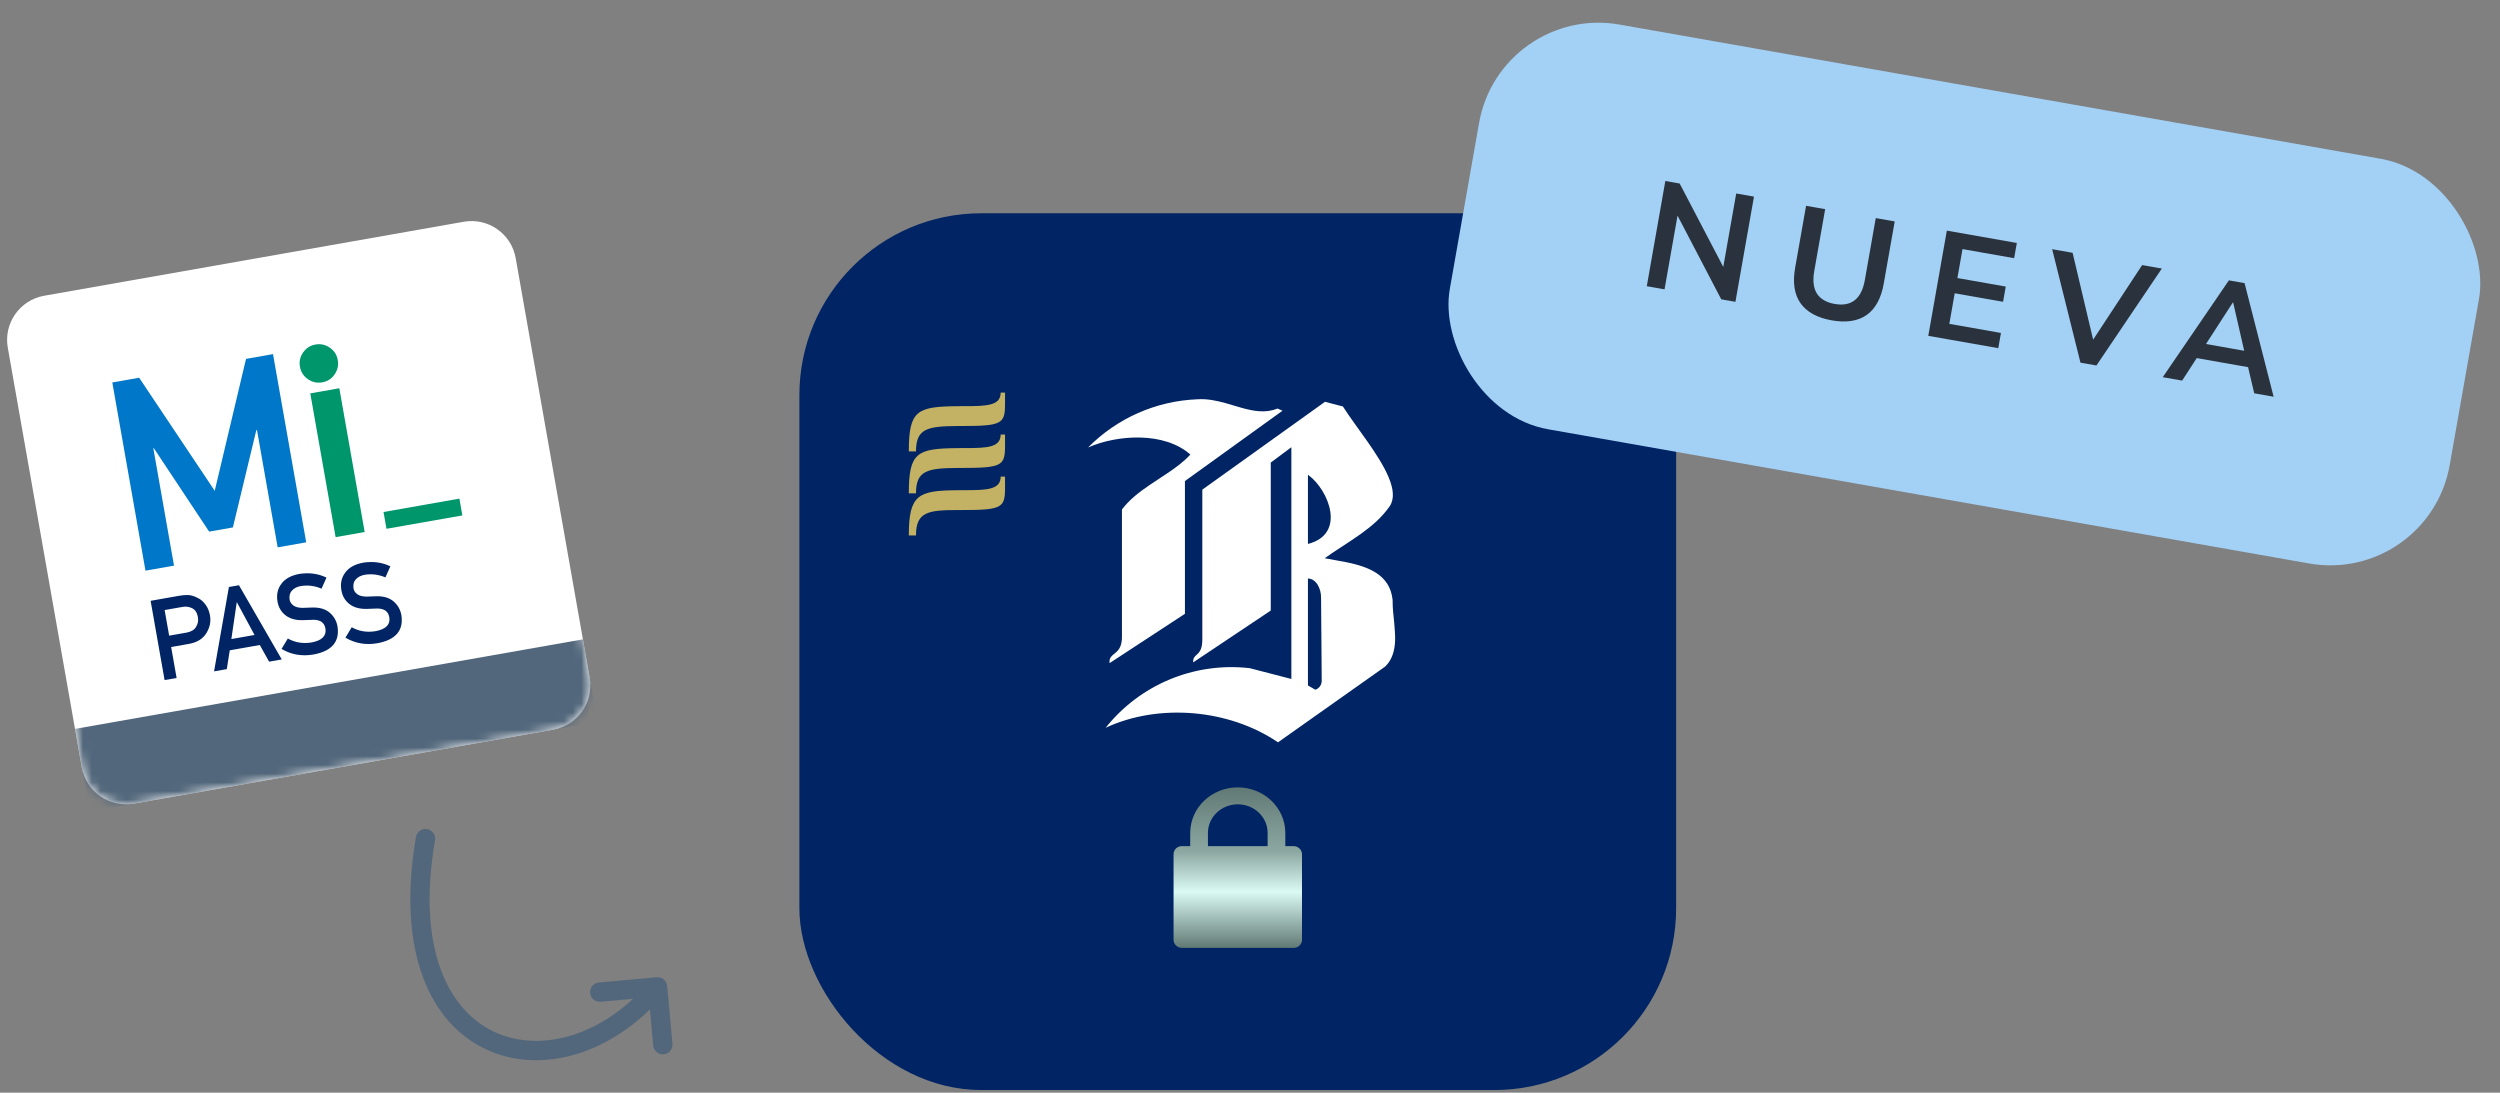
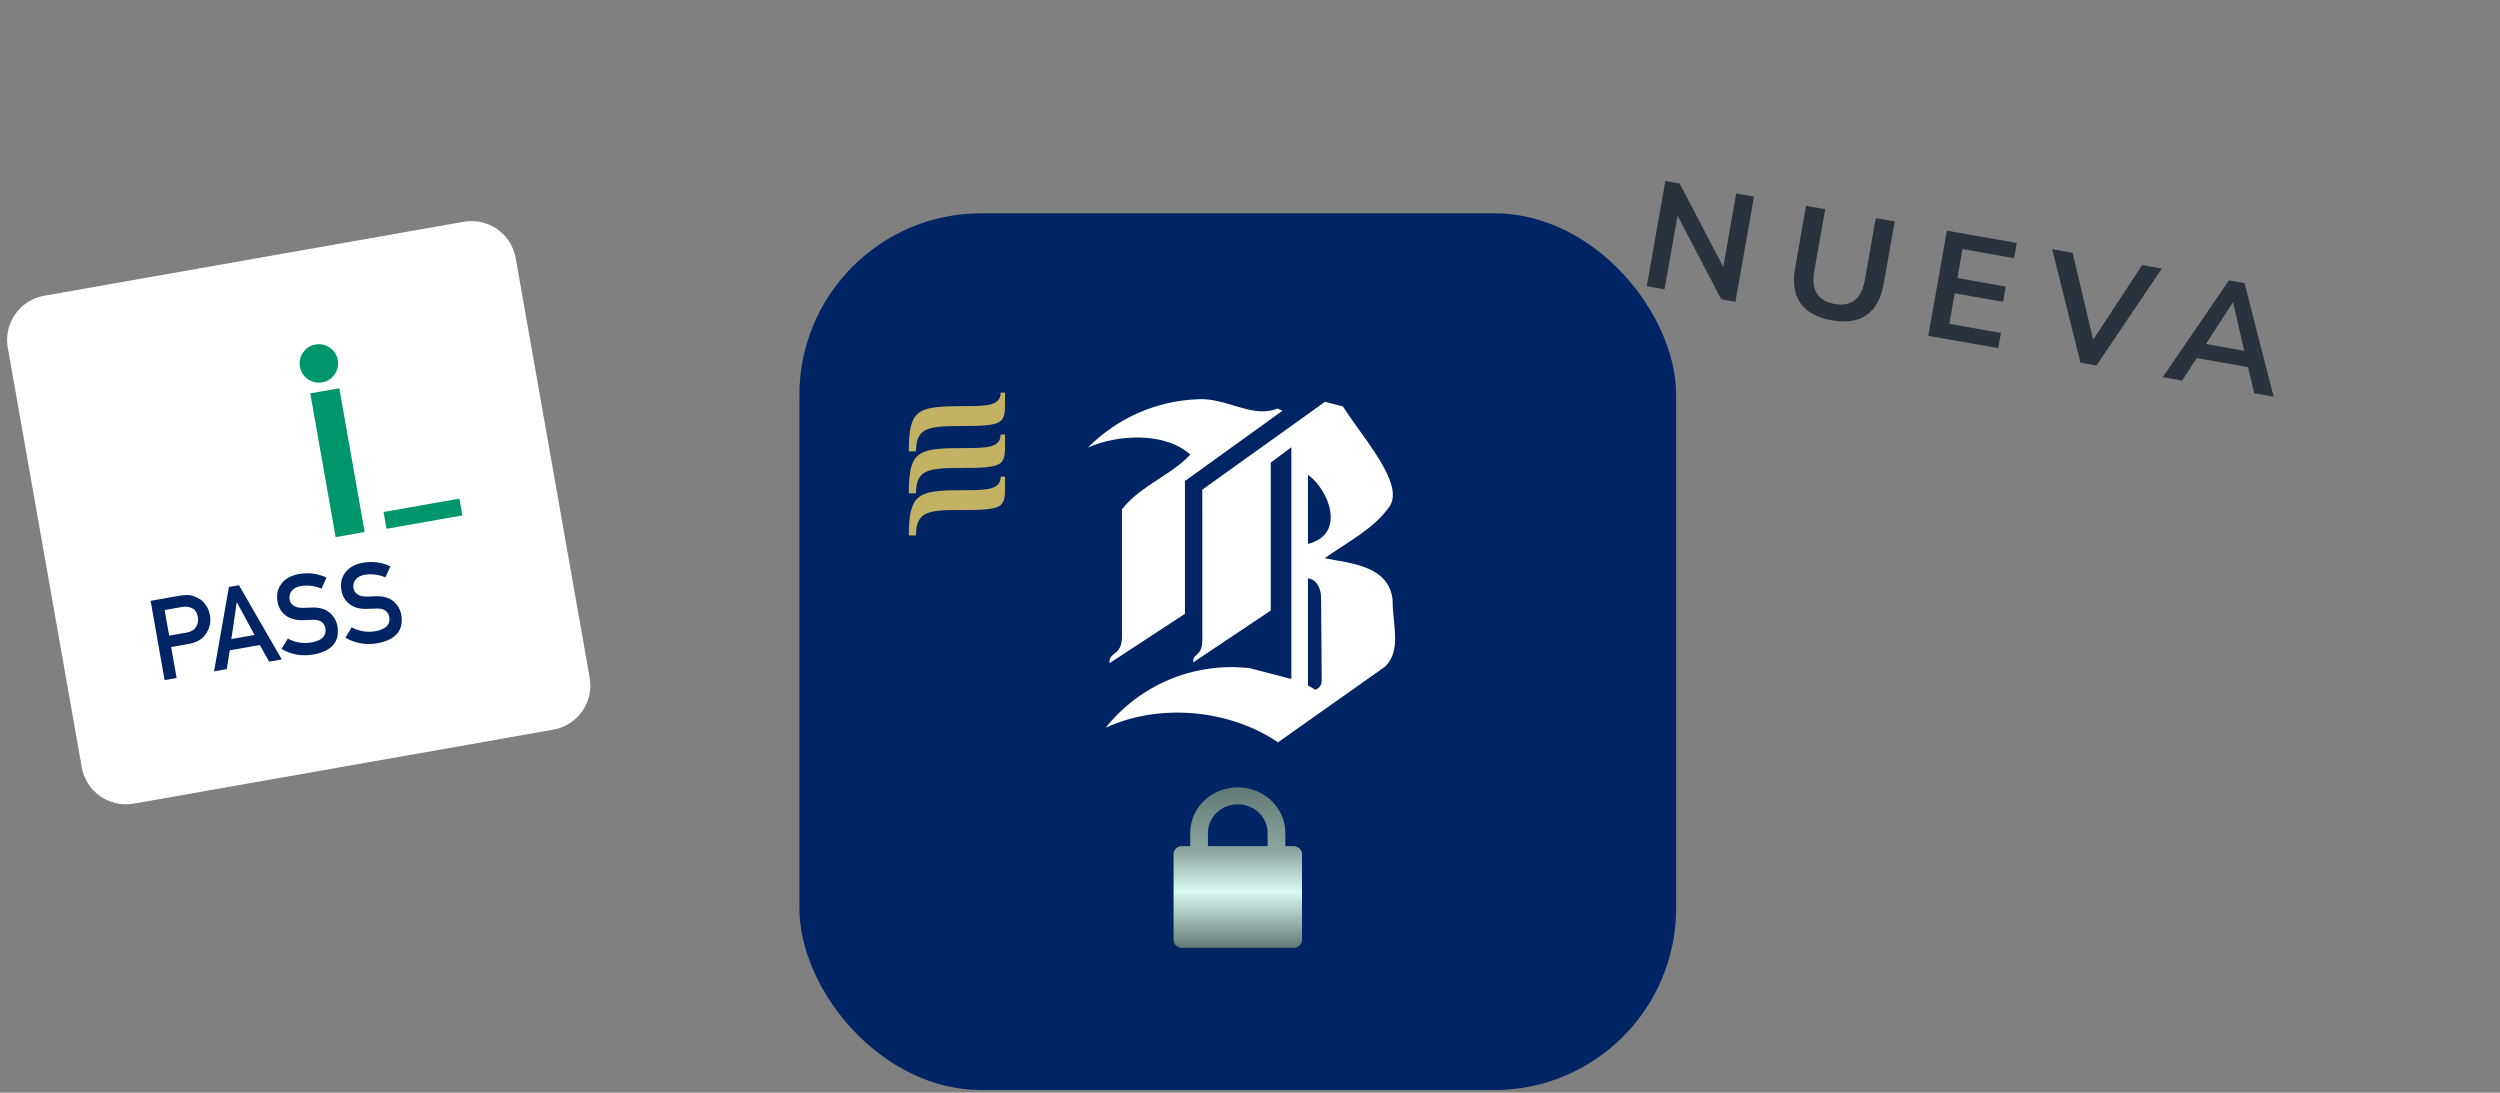
<svg xmlns="http://www.w3.org/2000/svg" width="286" height="125" viewBox="0 0 286 125" fill="none">
  <rect x="0" y="0" width="286" height="125" fill="#808080" stroke="none" />
  <rect x="91.45" y="24.399" width="100.301" height="100.301" rx="20.803" fill="#002464" />
  <path fill-rule="evenodd" clip-rule="evenodd" d="M151.581 45.965L153.628 46.501C154.508 47.863 155.487 49.157 156.418 50.484C158.389 53.305 160.106 56.181 158.996 57.893C158.116 59.171 156.926 60.189 155.649 61.103C154.864 61.657 154.059 62.182 153.253 62.706C152.667 63.087 152.091 63.468 151.546 63.861C152.405 64.03 153.27 64.163 154.127 64.338C156.538 64.843 158.986 65.749 159.305 68.558L159.317 68.676L159.316 68.745C159.309 69.183 159.342 69.653 159.387 70.14L159.492 71.171C159.542 71.859 159.618 72.544 159.602 73.235C159.57 74.347 159.293 75.456 158.468 76.251L146.203 84.922C140.617 81.125 132.58 80.419 126.488 83.256C130.401 78.341 136.544 75.767 142.778 76.418L142.967 76.438L147.732 77.675V51.163L145.374 52.919V69.847L136.497 75.781C136.479 75.424 136.573 75.235 136.711 75.082C136.847 74.954 136.987 74.832 137.112 74.694C137.336 74.443 137.536 74.056 137.545 73.206L137.546 56.015L151.581 45.965ZM149.628 66.18V78.419L150.475 78.904V78.906C150.904 78.762 151.195 78.363 151.203 77.911L151.203 77.704L151.186 75.365L151.13 68.446C151.159 67.345 150.585 66.231 149.658 66.182L149.628 66.18ZM146.145 46.736L146.721 46.985L135.556 55.032V70.218L126.937 75.862C126.885 75.406 127.042 75.171 127.269 74.964L127.677 74.622C128.019 74.316 128.35 73.879 128.35 72.874V58.285C129.191 57.16 130.353 56.273 131.574 55.447C131.864 55.251 132.156 55.059 132.448 54.867L133.608 54.099C134.56 53.455 135.459 52.786 136.176 52.002C133.233 49.379 127.849 49.701 124.474 51.194C127.796 47.834 132.267 45.862 136.984 45.678C138.084 45.604 139.141 45.823 140.168 46.107C140.781 46.279 141.392 46.464 142.003 46.644C143.419 47.042 144.787 47.292 146.145 46.736ZM149.628 54.311V62.228C154.049 61.1 151.998 56.06 149.697 54.362L149.628 54.311Z" fill="white" />
  <path fill-rule="evenodd" clip-rule="evenodd" d="M147.04 96.797H147.958C148.482 96.785 148.921 97.175 148.947 97.677V107.559C148.938 107.801 148.829 108.031 148.643 108.196C148.458 108.361 148.211 108.448 147.958 108.439H135.244C134.719 108.451 134.281 108.061 134.255 107.559V97.677C134.263 97.434 134.373 97.205 134.558 97.04C134.744 96.875 134.991 96.787 135.244 96.797H136.161V95.286C136.161 92.407 138.597 90.074 141.601 90.074C144.605 90.074 147.04 92.407 147.04 95.286V96.797ZM138.188 95.286V96.797H145.016V95.286C145.016 93.479 143.487 92.014 141.602 92.014C139.716 92.014 138.188 93.479 138.188 95.286Z" fill="url(#paint0_linear_2632_19876)" />
  <path fill-rule="evenodd" clip-rule="evenodd" d="M114.977 44.914H114.477C114.477 46.383 112.954 46.465 110.423 46.465C110.056 46.465 109.992 46.465 109.927 46.465C109.87 46.466 109.813 46.467 109.542 46.469C104.895 46.51 103.968 46.954 103.968 51.643H104.789C104.789 49.023 106.09 48.762 109.542 48.737C109.769 48.736 109.77 48.735 109.772 48.735C109.773 48.734 109.775 48.735 110.064 48.735C114.629 48.735 114.977 48.478 114.977 46.19V45.693V45.27V45.121V44.914ZM114.477 49.71H114.977V49.917V50.066V50.489V50.985C114.977 53.274 114.63 53.531 110.064 53.531C109.902 53.531 109.83 53.531 109.798 53.53C109.773 53.53 109.772 53.53 109.772 53.531L109.772 53.531C109.77 53.531 109.766 53.531 109.542 53.533C106.09 53.558 104.789 53.819 104.789 56.439H103.968C103.968 51.75 104.896 51.306 109.542 51.265C109.708 51.263 109.794 51.262 109.849 51.262C109.883 51.261 109.905 51.261 109.927 51.261C109.967 51.261 110.007 51.261 110.118 51.261C110.187 51.261 110.283 51.261 110.424 51.261C112.955 51.261 114.477 51.179 114.477 49.71ZM114.477 54.527H114.977V54.734V54.883V55.306V55.802C114.977 58.091 114.63 58.348 110.064 58.348C109.775 58.348 109.773 58.348 109.772 58.349C109.77 58.349 109.769 58.35 109.542 58.35C106.168 58.35 104.789 58.565 104.789 61.256H103.968C103.968 56.567 105.047 56.112 109.542 56.082C109.746 56.081 109.829 56.08 109.882 56.079C109.899 56.079 109.913 56.079 109.927 56.079C109.989 56.078 110.051 56.078 110.385 56.078H110.424C112.955 56.078 114.477 55.996 114.477 54.527Z" fill="#C4B264" />
-   <path d="M48.862 94.846C48.26 94.743 47.688 95.147 47.585 95.75C45.333 108.889 49.215 117.105 55.68 120.081C61.456 122.739 68.756 120.94 74.349 115.478L74.725 119.61C74.78 120.218 75.318 120.666 75.927 120.611C76.535 120.556 76.984 120.018 76.928 119.409L76.327 112.799C76.272 112.191 75.734 111.742 75.126 111.797L68.515 112.398C67.907 112.454 67.458 112.992 67.514 113.6C67.569 114.209 68.107 114.657 68.716 114.602L72.417 114.265C67.378 118.958 61.213 120.192 56.605 118.071C51.454 115.699 47.593 108.795 49.766 96.124C49.869 95.521 49.465 94.95 48.862 94.846Z" fill="#52677B" />
  <path fill-rule="evenodd" clip-rule="evenodd" d="M0.891 39.776C0.399 36.986 2.262 34.325 5.053 33.833L53.051 25.369C55.842 24.877 58.503 26.74 58.995 29.531L67.458 77.53C67.95 80.32 66.087 82.981 63.297 83.473L15.298 91.937C12.507 92.429 9.846 90.566 9.354 87.775L0.891 39.776Z" fill="white" />
  <mask id="mask0_2632_19876" style="mask-type:luminance" maskUnits="userSpaceOnUse" x="0" y="25" width="68" height="68">
    <path fill-rule="evenodd" clip-rule="evenodd" d="M0.891 39.776C0.399 36.986 2.262 34.325 5.053 33.833L53.051 25.369C55.842 24.877 58.503 26.74 58.995 29.531L67.458 77.53C67.95 80.32 66.087 82.981 63.297 83.473L15.298 91.937C12.507 92.429 9.846 90.566 9.354 87.775L0.891 39.776Z" fill="white" />
  </mask>
  <g mask="url(#mask0_2632_19876)">
    <path fill-rule="evenodd" clip-rule="evenodd" d="M38.818 44.416L41.718 60.862L38.395 61.448L35.496 45.002L38.818 44.416ZM34.31 41.936C34.208 41.355 34.331 40.816 34.679 40.318C35.028 39.819 35.498 39.518 36.088 39.414C36.689 39.308 37.238 39.43 37.736 39.779C38.233 40.117 38.533 40.587 38.639 41.188C38.745 41.788 38.624 42.337 38.275 42.835C37.936 43.332 37.467 43.633 36.866 43.739C36.266 43.844 35.716 43.723 35.218 43.374C34.72 43.026 34.418 42.546 34.31 41.936ZM44.213 60.494L52.893 58.964L52.555 57.042L43.875 58.573L44.213 60.494Z" fill="#00966C" />
-     <path fill-rule="evenodd" clip-rule="evenodd" d="M16.643 65.283L19.907 64.708L17.54 51.284L17.599 51.274L23.926 60.817L26.643 60.338L29.324 49.206L29.398 49.193L31.765 62.617L35.029 62.041L31.232 40.51L28.146 41.055L24.565 56.151L15.918 43.211L12.847 43.752L16.643 65.283Z" fill="#0077C8" />
    <path fill-rule="evenodd" clip-rule="evenodd" d="M32.928 73.045C33.754 73.511 34.665 73.66 35.662 73.493C36.837 73.269 37.36 72.743 37.231 71.915C37.12 71.237 36.654 70.9 35.834 70.904C35.46 70.918 35.05 70.933 34.604 70.948C33.801 70.957 33.158 70.773 32.672 70.397C32.172 70.01 31.864 69.487 31.748 68.828C31.608 68.036 31.759 67.351 32.2 66.773C32.625 66.202 33.306 65.83 34.242 65.656C35.374 65.482 36.41 65.622 37.349 66.077L36.784 67.344C36.025 67.016 35.235 66.915 34.416 67.043C33.992 67.118 33.659 67.285 33.414 67.547C33.158 67.818 33.065 68.173 33.133 68.609C33.179 68.871 33.323 69.089 33.563 69.265C33.804 69.445 34.156 69.537 34.619 69.54C34.875 69.538 35.223 69.526 35.664 69.504C36.535 69.47 37.217 69.664 37.71 70.086C38.198 70.5 38.498 71.028 38.612 71.671C38.872 73.413 37.965 74.479 35.892 74.87C34.548 75.107 33.32 74.896 32.208 74.237L32.928 73.045ZM26.284 74.397L29.724 73.79L30.784 75.694L32.233 75.438L27.338 66.951L26.187 67.153L24.489 76.804L25.945 76.547L26.284 74.397ZM20.514 68.154L17.23 68.733L18.829 77.802L20.204 77.56L19.579 74.021L21.669 73.652C22.6 73.471 23.256 73.047 23.639 72.381C24.014 71.746 24.143 71.093 24.024 70.421C23.937 69.924 23.767 69.509 23.516 69.177C23.271 68.831 22.988 68.582 22.666 68.429C22.279 68.219 21.911 68.1 21.564 68.072C21.221 68.064 20.871 68.091 20.514 68.154ZM21.384 72.362L19.35 72.72L18.834 69.79L20.818 69.441C21.189 69.366 21.532 69.394 21.846 69.522C22.051 69.597 22.222 69.719 22.359 69.887C22.495 70.077 22.59 70.323 22.643 70.626C22.707 70.991 22.643 71.344 22.451 71.686C22.248 72.038 21.893 72.263 21.384 72.362ZM29.117 72.64L27.106 68.909L27.081 68.913L26.467 73.107L29.117 72.64ZM42.97 72.205C41.974 72.372 41.062 72.222 40.236 71.757L39.516 72.948C40.629 73.607 41.857 73.818 43.2 73.582C45.273 73.19 46.18 72.124 45.92 70.383C45.807 69.74 45.506 69.211 45.018 68.797C44.525 68.375 43.843 68.181 42.972 68.215C42.532 68.237 42.183 68.249 41.927 68.252C41.465 68.248 41.113 68.156 40.871 67.976C40.631 67.8 40.488 67.582 40.442 67.321C40.373 66.884 40.467 66.53 40.722 66.258C40.967 65.997 41.301 65.829 41.724 65.754C42.544 65.627 43.333 65.727 44.092 66.055L44.658 64.788C43.718 64.334 42.682 64.194 41.55 64.368C40.614 64.541 39.934 64.913 39.509 65.484C39.068 66.062 38.917 66.747 39.056 67.539C39.173 68.199 39.481 68.722 39.981 69.108C40.466 69.484 41.11 69.668 41.912 69.659C42.359 69.644 42.769 69.63 43.142 69.615C43.963 69.612 44.428 69.949 44.539 70.626C44.668 71.454 44.145 71.98 42.97 72.205Z" fill="#002464" />
-     <rect x="8.58" y="83.386" width="59" height="9.588" transform="rotate(-10 8.58 83.386)" fill="#52677B" />
  </g>
-   <rect x="171.615" y="0.402" width="116.15" height="47.014" rx="13.869" transform="rotate(10 171.615 0.402)" fill="#A3D0F5" />
  <path d="M188.392 32.741L190.514 20.705L192.153 20.994L197.142 30.535L198.623 22.135L200.655 22.493L198.533 34.529L196.911 34.243L191.91 24.666L190.423 33.099L188.392 32.741ZM209.549 36.648C207.899 36.357 206.711 35.707 205.985 34.699C205.272 33.682 205.065 32.331 205.362 30.646L206.614 23.544L208.799 23.929L207.55 31.014C207.359 32.096 207.461 32.953 207.854 33.585C208.26 34.208 208.936 34.603 209.88 34.77C211.804 35.109 212.956 34.197 213.338 32.035L214.587 24.95L216.755 25.332L215.503 32.434C215.206 34.119 214.554 35.318 213.548 36.033C212.544 36.736 211.211 36.941 209.549 36.648ZM220.596 38.42L222.718 26.384L230.725 27.795L230.418 29.537L224.511 28.495L223.927 31.807L229.458 32.783L229.151 34.524L223.62 33.549L223.003 37.048L228.91 38.09L228.603 39.831L220.596 38.42ZM238.005 41.489L234.767 28.508L237.106 28.921L239.455 38.858L245.062 30.323L247.315 30.721L239.832 41.812L238.005 41.489ZM247.418 43.149L254.986 32.073L256.779 32.389L260.103 45.386L257.883 44.994L257.179 42.001L251.306 40.965L249.637 43.54L247.418 43.149ZM255.439 34.6L252.364 39.356L256.735 40.127L255.473 34.606L255.439 34.6Z" fill="#2A333D" />
  <defs>
    <linearGradient id="paint0_linear_2632_19876" x1="148.947" y1="108.439" x2="148.947" y2="90.074" gradientUnits="userSpaceOnUse">
      <stop stop-color="#617974" />
      <stop offset="0.35" stop-color="#DAFAF3" />
      <stop offset="0.601" stop-color="#8CA7A1" />
      <stop offset="1" stop-color="#617974" />
    </linearGradient>
  </defs>
</svg>